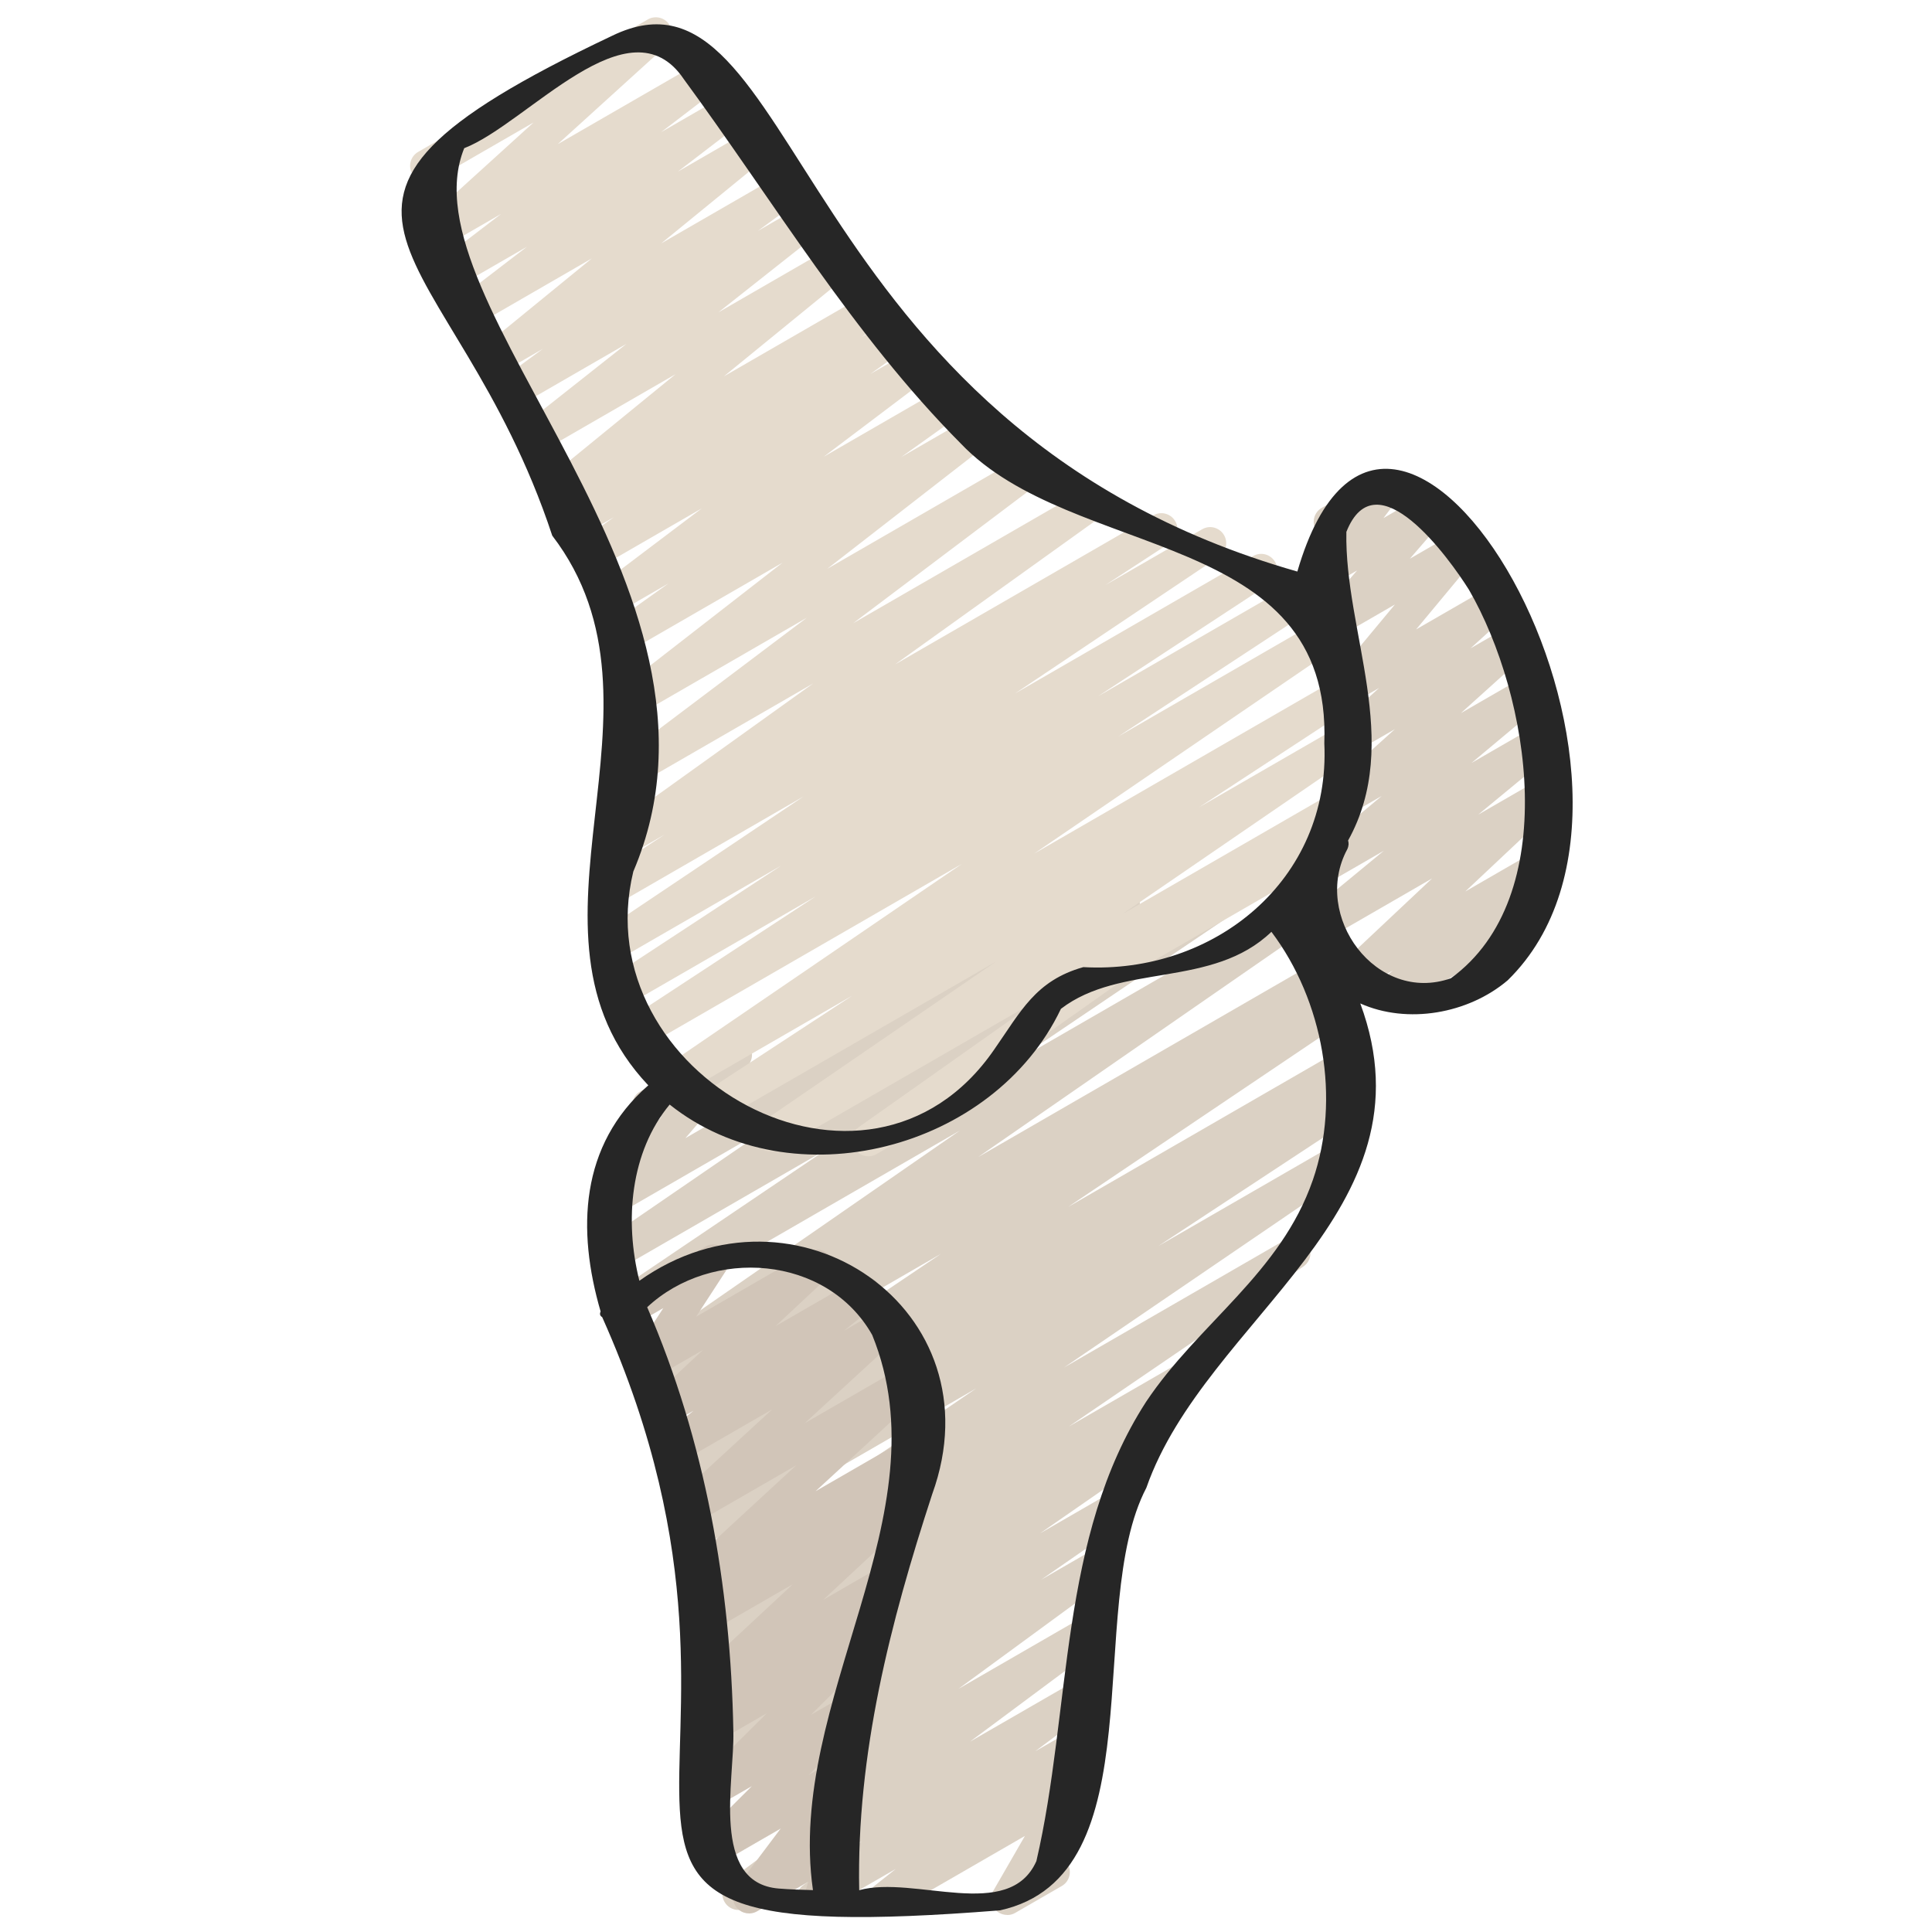
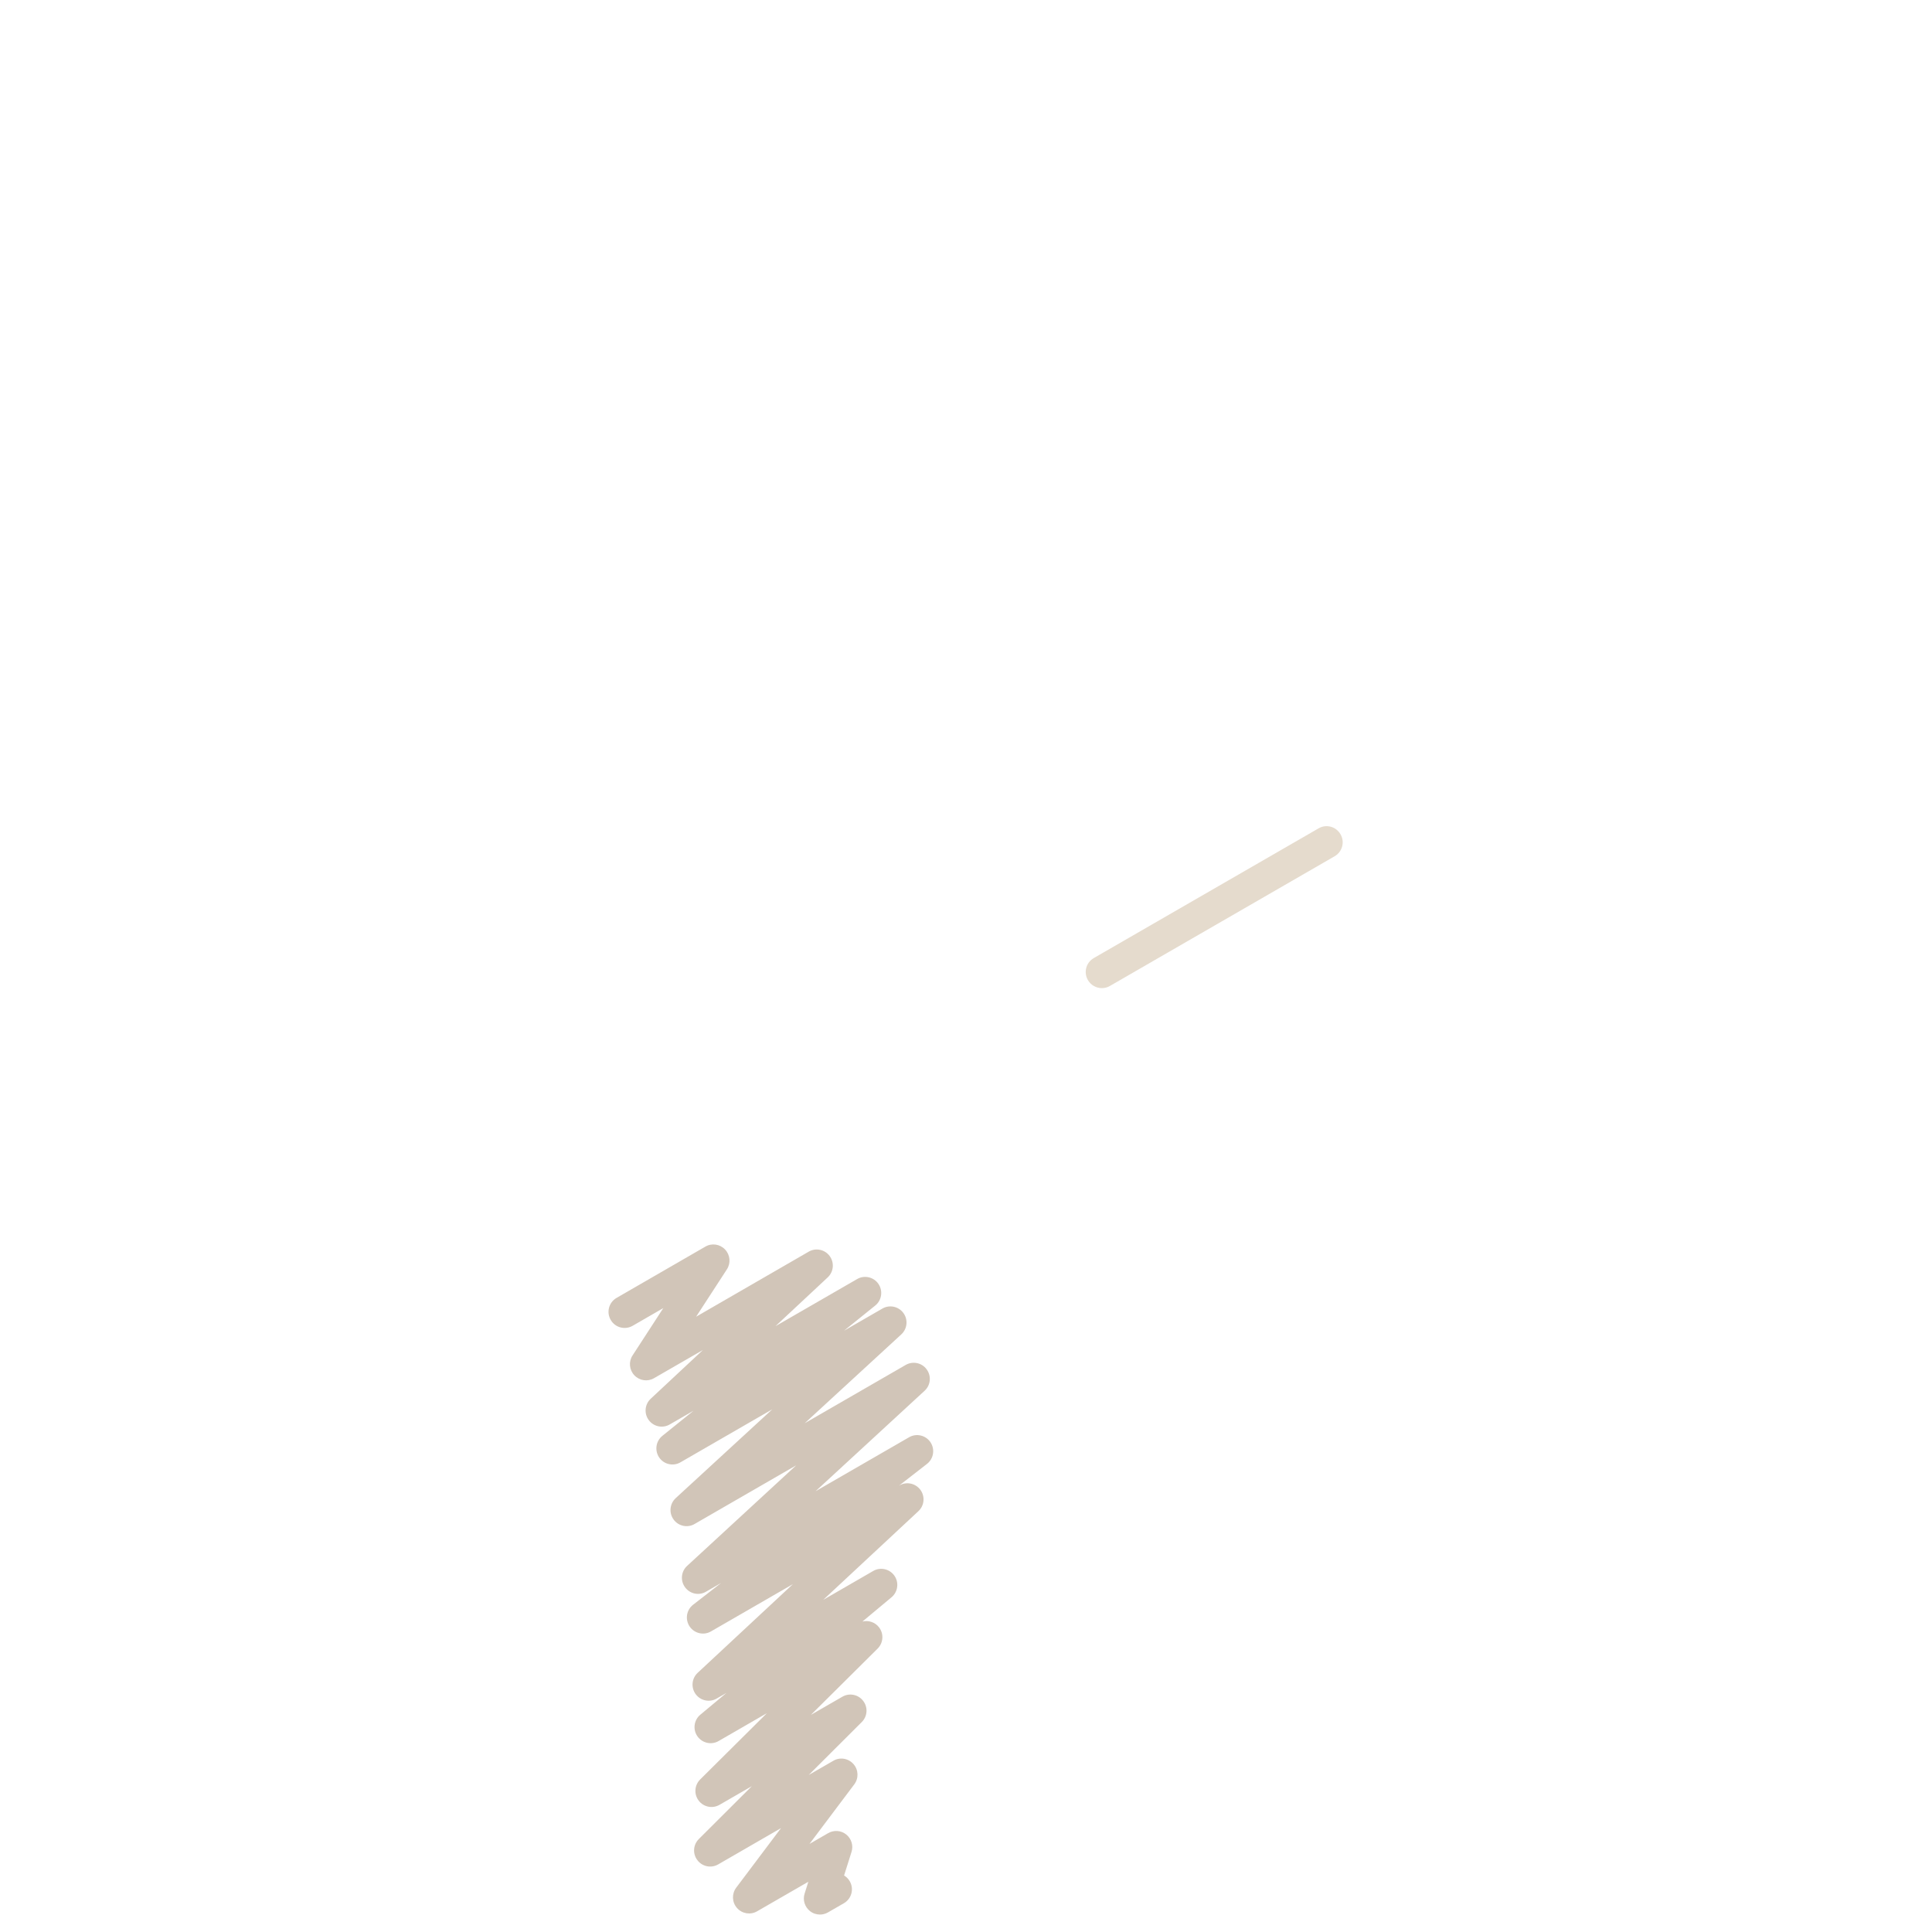
<svg xmlns="http://www.w3.org/2000/svg" width="125" height="125" viewBox="0 0 125 125" fill="none">
-   <path d="M89.969 65.325C89.642 65.325 89.319 65.171 89.119 64.885C88.808 64.446 88.883 63.842 89.292 63.492L90.115 62.79L88.073 63.967C87.621 64.233 87.035 64.115 86.717 63.685C86.402 63.263 86.454 62.669 86.84 62.306L92.658 56.833L85.846 60.767C85.381 61.042 84.777 60.902 84.469 60.46C84.162 60.015 84.246 59.408 84.662 59.062L89.533 55.044L85.8 57.198C85.335 57.469 84.733 57.34 84.425 56.894C84.117 56.45 84.198 55.844 84.612 55.498L89.4 51.498L86.987 52.89C86.533 53.158 85.937 53.033 85.625 52.6C85.312 52.169 85.375 51.571 85.769 51.215L90.246 47.179L87.802 48.59C87.348 48.858 86.756 48.733 86.442 48.302C86.127 47.873 86.187 47.275 86.581 46.917L89.229 44.51L87.612 45.442C87.177 45.696 86.621 45.6 86.294 45.212C85.971 44.825 85.969 44.263 86.29 43.875L90.25 39.112L86.904 41.044C86.469 41.3 85.906 41.198 85.579 40.806C85.256 40.415 85.262 39.846 85.596 39.46L87.802 36.91L86.092 37.898C85.665 38.146 85.117 38.058 84.79 37.685C84.463 37.312 84.442 36.763 84.742 36.367L85.929 34.796C85.61 34.76 85.31 34.579 85.138 34.281C84.848 33.783 85.019 33.146 85.519 32.858L89.035 30.829C89.46 30.577 90.008 30.669 90.337 31.042C90.665 31.415 90.685 31.965 90.385 32.36L89.506 33.523L92.112 32.019C92.548 31.76 93.11 31.865 93.437 32.256C93.76 32.648 93.754 33.217 93.421 33.602L91.217 36.15L94.26 34.394C94.696 34.14 95.252 34.237 95.579 34.623C95.902 35.01 95.904 35.573 95.583 35.96L91.623 40.723L96.569 37.869C97.027 37.602 97.617 37.725 97.929 38.156C98.244 38.585 98.183 39.183 97.79 39.542L95.146 41.946L97.779 40.427C98.237 40.16 98.831 40.283 99.142 40.717C99.454 41.148 99.392 41.746 98.998 42.102L94.519 46.14L98.796 43.671C99.26 43.398 99.862 43.531 100.171 43.975C100.479 44.419 100.398 45.025 99.983 45.371L95.204 49.365L99.325 46.985C99.79 46.715 100.392 46.848 100.702 47.292C101.008 47.737 100.925 48.344 100.508 48.69L95.639 52.708L99.392 50.542C99.846 50.275 100.431 50.396 100.748 50.823C101.062 51.246 101.01 51.84 100.625 52.202L94.804 57.679L98.873 55.329C99.337 55.058 99.935 55.192 100.244 55.629C100.554 56.069 100.479 56.673 100.071 57.023L98.685 58.206C99.05 58.175 99.404 58.39 99.598 58.727C99.887 59.225 99.717 59.862 99.217 60.15L90.496 65.183C90.333 65.279 90.152 65.323 89.975 65.323L89.969 65.325Z" fill="#DBD1C4" />
-   <path d="M65.169 123.896C64.9 123.896 64.633 123.792 64.431 123.592C64.098 123.258 64.031 122.744 64.267 122.333L66.312 118.785L57.742 123.733C57.269 124.008 56.664 123.869 56.36 123.419C56.054 122.967 56.146 122.356 56.575 122.017L57.956 120.919L53.1 123.723C52.625 123.998 52.014 123.856 51.71 123.396C51.406 122.935 51.512 122.319 51.952 121.99L55.762 119.127L48.3 123.433C47.825 123.715 47.215 123.565 46.908 123.104C46.604 122.644 46.715 122.025 47.156 121.696L55.852 115.227L46.46 120.648C45.985 120.931 45.373 120.781 45.067 120.317C44.764 119.852 44.877 119.233 45.323 118.906L55.456 111.485L46.552 116.625C46.069 116.906 45.452 116.752 45.152 116.281C44.852 115.808 44.979 115.187 45.437 114.867L50.944 111.052L46.527 113.602C46.05 113.883 45.427 113.729 45.127 113.258C44.827 112.785 44.954 112.165 45.412 111.844L52.648 106.827L46.4 110.433C45.912 110.715 45.289 110.558 44.994 110.081C44.696 109.602 44.835 108.975 45.302 108.662L47.581 107.154L46.229 107.933C45.746 108.217 45.127 108.062 44.827 107.585C44.527 107.11 44.658 106.487 45.121 106.171L60.283 95.825L45.835 104.165C45.35 104.448 44.733 104.294 44.431 103.817C44.133 103.342 44.264 102.719 44.729 102.402L63.164 89.827L45.237 100.179C44.748 100.467 44.129 100.304 43.829 99.825C43.533 99.346 43.673 98.719 44.142 98.406L57 89.944L44.629 97.085C44.139 97.373 43.512 97.21 43.217 96.723C42.923 96.24 43.071 95.608 43.55 95.304L44.41 94.756L44.112 94.927C43.625 95.208 43.008 95.052 42.708 94.577C42.41 94.1 42.544 93.477 43.01 93.16L60.879 81.123L43.083 91.398C42.594 91.685 41.967 91.523 41.671 91.035C41.377 90.552 41.525 89.921 42.004 89.617L43.021 88.969L42.371 89.344C41.887 89.629 41.271 89.471 40.969 89C40.671 88.527 40.798 87.904 41.256 87.585L62.104 73.146L40.815 85.435C40.325 85.719 39.708 85.56 39.41 85.085C39.112 84.61 39.246 83.985 39.71 83.671L53.489 74.36L40.073 82.108C39.59 82.394 38.973 82.237 38.671 81.763C38.371 81.287 38.502 80.665 38.962 80.348L49.992 72.781L40.069 78.51C39.633 78.767 39.071 78.665 38.746 78.275C38.421 77.883 38.427 77.315 38.758 76.929L42.817 72.217L42.467 72.419C41.967 72.706 41.329 72.537 41.044 72.037C40.754 71.54 40.925 70.902 41.425 70.615L47.092 67.344C47.529 67.088 48.09 67.188 48.414 67.579C48.739 67.971 48.733 68.54 48.402 68.925L44.344 73.638L72.185 57.562C72.673 57.281 73.29 57.435 73.587 57.908C73.887 58.383 73.756 59.006 73.296 59.323L62.264 66.89L78.031 57.788C78.517 57.502 79.135 57.66 79.435 58.138C79.733 58.612 79.6 59.237 79.135 59.552L65.35 68.867L83.008 58.671C83.496 58.39 84.108 58.544 84.41 59.015C84.708 59.487 84.581 60.11 84.123 60.429L63.281 74.865L85.139 62.244C85.633 61.958 86.26 62.119 86.552 62.606C86.846 63.09 86.698 63.721 86.219 64.025L85.198 64.675L85.879 64.283C86.365 63.996 86.983 64.156 87.283 64.633C87.581 65.11 87.448 65.733 86.981 66.05L69.104 78.092L86.583 68.002C87.077 67.717 87.702 67.877 87.996 68.365C88.29 68.848 88.142 69.479 87.662 69.783L86.767 70.35C87.246 70.125 87.825 70.285 88.11 70.742C88.406 71.221 88.267 71.848 87.798 72.16L74.939 80.623L86.181 74.135C86.669 73.854 87.283 74.006 87.585 74.483C87.883 74.958 87.752 75.581 87.287 75.898L68.842 88.479L83.223 80.177C83.71 79.896 84.327 80.048 84.625 80.525C84.925 81 84.794 81.623 84.331 81.94L69.162 92.29L75.889 88.408C76.375 88.123 77 88.279 77.296 88.763C77.594 89.24 77.454 89.867 76.987 90.179L73.764 92.312C74.156 92.252 74.573 92.425 74.8 92.785C75.1 93.258 74.973 93.879 74.514 94.2L67.285 99.213L71.767 96.625C72.244 96.342 72.867 96.496 73.167 96.969C73.467 97.442 73.34 98.062 72.881 98.383L67.362 102.208L71.004 100.106C71.481 99.829 72.094 99.975 72.398 100.437C72.7 100.902 72.587 101.521 72.142 101.848L62.012 109.269L70.312 104.477C70.79 104.198 71.4 104.348 71.704 104.806C72.008 105.265 71.898 105.885 71.456 106.215L62.756 112.687L69.642 108.715C70.115 108.435 70.727 108.579 71.031 109.042C71.335 109.502 71.229 110.119 70.79 110.448L66.981 113.308L69.108 112.081C69.575 111.802 70.185 111.944 70.49 112.396C70.796 112.848 70.704 113.458 70.275 113.798L68.804 114.967C69.179 114.835 69.602 114.919 69.894 115.21C70.227 115.544 70.294 116.058 70.058 116.469L67.96 120.104C68.379 120.021 68.846 120.2 69.077 120.602C69.367 121.1 69.196 121.737 68.696 122.025L65.687 123.762C65.525 123.858 65.346 123.902 65.167 123.902L65.169 123.896Z" fill="#DBD1C4" />
  <path d="M71.289 63.931C70.931 63.931 70.579 63.744 70.387 63.41C70.097 62.913 70.268 62.275 70.768 61.987L85.308 53.596C85.808 53.302 86.443 53.477 86.731 53.977C87.02 54.475 86.85 55.112 86.35 55.4L71.81 63.792C71.645 63.888 71.466 63.931 71.289 63.931Z" fill="#E5DBCD" />
-   <path d="M56.173 74.808C55.829 74.808 55.494 74.638 55.296 74.329C54.994 73.86 55.117 73.24 55.573 72.917L67.481 64.502L50.406 74.358C49.923 74.642 49.306 74.487 49.004 74.013C48.704 73.537 48.836 72.915 49.296 72.598L64.423 62.225L46.442 72.604C45.95 72.89 45.329 72.731 45.033 72.248C44.738 71.769 44.879 71.14 45.35 70.831L55.142 64.419L44.142 70.771C43.656 71.056 43.04 70.9 42.74 70.425C42.44 69.95 42.571 69.327 43.033 69.008L62.236 55.892L41.767 67.708C41.279 67.994 40.658 67.833 40.358 67.354C40.063 66.875 40.202 66.246 40.673 65.935L52.779 57.994L40.536 65.062C40.046 65.348 39.425 65.188 39.127 64.708C38.831 64.229 38.971 63.6 39.442 63.29L50.536 56.008L39.877 62.163C39.386 62.444 38.769 62.29 38.471 61.812C38.173 61.335 38.311 60.71 38.775 60.396L51.986 51.533L39.898 58.513C39.406 58.798 38.786 58.638 38.49 58.156C38.194 57.675 38.336 57.048 38.806 56.737L43.004 53.996L40.642 55.358C40.163 55.638 39.546 55.487 39.246 55.023C38.944 54.554 39.063 53.935 39.515 53.61L52.615 44.217L41.488 50.64C41.013 50.917 40.402 50.773 40.098 50.315C39.794 49.856 39.9 49.237 40.34 48.906L52.198 39.969L41.415 46.194C40.942 46.473 40.336 46.327 40.029 45.875C39.725 45.419 39.821 44.806 40.254 44.471L50.633 36.404L40.577 42.208C40.094 42.487 39.483 42.337 39.179 41.871C38.879 41.402 38.998 40.783 39.452 40.458L43.254 37.746L39.736 39.777C39.258 40.052 38.65 39.908 38.346 39.452C38.042 38.992 38.148 38.377 38.586 38.044L45.404 32.892L38.552 36.846C38.069 37.125 37.456 36.975 37.154 36.508C36.854 36.04 36.973 35.421 37.427 35.096L39.719 33.462L37.617 34.675C37.14 34.956 36.521 34.804 36.219 34.337C35.917 33.869 36.04 33.248 36.492 32.925L37.996 31.856L36.694 32.606C36.225 32.881 35.621 32.742 35.317 32.298C35.008 31.85 35.096 31.242 35.515 30.898L43.706 24.212L35.115 29.171C34.644 29.444 34.038 29.306 33.731 28.854C33.427 28.402 33.519 27.792 33.948 27.452L40.529 22.25L33.702 26.192C33.227 26.473 32.613 26.323 32.309 25.86C32.006 25.396 32.119 24.777 32.565 24.45L35.125 22.569L32.648 24C32.179 24.277 31.577 24.135 31.271 23.692C30.963 23.244 31.05 22.635 31.469 22.292L38.29 16.721L31.117 20.863C30.646 21.137 30.036 21 29.729 20.54C29.425 20.083 29.525 19.469 29.961 19.135L34.09 15.967L29.894 18.387C29.419 18.665 28.808 18.517 28.506 18.065C28.202 17.608 28.304 16.992 28.74 16.658L32.423 13.84L28.698 15.99C28.246 16.258 27.654 16.135 27.336 15.702C27.023 15.271 27.084 14.675 27.477 14.317L34.523 7.923L28.098 11.631C27.598 11.921 26.961 11.75 26.675 11.25C26.386 10.752 26.556 10.115 27.056 9.827L41.913 1.258C42.369 0.992 42.961 1.117 43.275 1.546C43.588 1.977 43.527 2.573 43.133 2.931L36.084 9.329L45.294 4.013C45.767 3.733 46.377 3.879 46.681 4.335C46.986 4.792 46.883 5.408 46.448 5.742L42.777 8.55L46.829 6.21C47.302 5.933 47.908 6.075 48.217 6.533C48.521 6.99 48.421 7.604 47.986 7.938L43.854 11.106L48.425 8.467C48.894 8.194 49.498 8.329 49.802 8.775C50.111 9.223 50.023 9.831 49.604 10.175L42.777 15.75L50.459 11.317C50.936 11.04 51.548 11.185 51.852 11.648C52.154 12.113 52.042 12.731 51.596 13.058L49.033 14.942L51.888 13.294C52.356 13.017 52.963 13.156 53.271 13.61C53.575 14.062 53.483 14.673 53.054 15.012L46.477 20.212L53.842 15.96C54.311 15.685 54.915 15.823 55.219 16.269C55.527 16.717 55.44 17.325 55.021 17.669L46.834 24.352L56.113 18.996C56.592 18.715 57.209 18.869 57.511 19.333C57.813 19.802 57.69 20.423 57.238 20.746L55.736 21.815L57.494 20.8C57.971 20.517 58.588 20.669 58.892 21.137C59.192 21.606 59.073 22.225 58.619 22.55L56.313 24.196L58.963 22.667C59.436 22.387 60.048 22.533 60.352 22.992C60.656 23.45 60.55 24.067 60.113 24.4L53.294 29.552L60.983 25.113C61.465 24.829 62.077 24.981 62.381 25.45C62.681 25.919 62.563 26.538 62.108 26.863L58.309 29.573L62.742 27.015C63.215 26.738 63.821 26.881 64.127 27.333C64.431 27.79 64.336 28.402 63.902 28.738L53.527 36.8L65.913 29.65C66.386 29.371 66.998 29.517 67.302 29.975C67.606 30.435 67.5 31.052 67.061 31.383L55.202 40.321L69.89 31.842C70.367 31.56 70.984 31.712 71.286 32.177C71.588 32.646 71.469 33.265 71.017 33.59L57.915 42.985L74.617 33.344C75.106 33.058 75.729 33.217 76.025 33.7C76.321 34.179 76.179 34.808 75.709 35.119L71.515 37.856L77.773 34.246C78.261 33.96 78.881 34.119 79.179 34.596C79.477 35.073 79.34 35.698 78.875 36.013L65.667 44.873L81.075 35.977C81.567 35.69 82.186 35.852 82.484 36.331C82.779 36.81 82.64 37.44 82.169 37.75L71.052 45.044L83.34 37.952C83.829 37.667 84.45 37.827 84.748 38.306C85.044 38.785 84.904 39.415 84.433 39.725L72.352 47.652L85.011 40.344C85.498 40.062 86.115 40.217 86.413 40.69C86.713 41.165 86.581 41.79 86.119 42.106L66.915 55.225L86.313 44.027C86.802 43.74 87.425 43.902 87.721 44.383C88.017 44.865 87.875 45.492 87.404 45.8L77.592 52.225L86.64 47.002C87.125 46.719 87.744 46.875 88.042 47.348C88.342 47.823 88.211 48.446 87.75 48.763L72.631 59.131L86.14 51.333C86.619 51.052 87.238 51.204 87.538 51.673C87.84 52.142 87.717 52.763 87.261 53.085L65.883 68.192C66.159 68.688 65.986 69.315 65.492 69.6L56.7 74.675C56.536 74.771 56.356 74.815 56.179 74.815L56.173 74.808Z" fill="#E5DBCD" />
  <path d="M53.05 123.871C52.818 123.871 52.585 123.794 52.398 123.642C52.064 123.373 51.927 122.925 52.058 122.517L52.3 121.748L48.985 123.66C48.556 123.91 48.012 123.819 47.685 123.448C47.356 123.077 47.335 122.529 47.633 122.131L50.531 118.279L46.468 120.625C46.018 120.888 45.439 120.773 45.123 120.356C44.804 119.942 44.841 119.356 45.214 118.985L48.643 115.565L46.554 116.771C46.102 117.033 45.523 116.919 45.206 116.502C44.889 116.088 44.929 115.5 45.3 115.131L49.62 110.84L46.498 112.642C46.031 112.917 45.431 112.779 45.123 112.338C44.814 111.896 44.895 111.287 45.31 110.942L47.002 109.531L46.368 109.896C45.916 110.162 45.327 110.042 45.01 109.612C44.697 109.187 44.75 108.594 45.139 108.231L51.3 102.494L46.004 105.55C45.531 105.829 44.922 105.683 44.618 105.231C44.314 104.775 44.41 104.163 44.843 103.827L46.658 102.417L45.681 102.981C45.227 103.252 44.635 103.127 44.322 102.696C44.008 102.269 44.064 101.673 44.454 101.315L51.512 94.808L44.943 98.6C44.491 98.869 43.9 98.748 43.583 98.315C43.27 97.888 43.327 97.292 43.716 96.931L49.966 91.183L44.029 94.61C43.56 94.885 42.954 94.748 42.65 94.3C42.343 93.85 42.431 93.24 42.856 92.898L44.875 91.271L43.331 92.162C42.877 92.429 42.289 92.306 41.975 91.881C41.66 91.456 41.712 90.862 42.1 90.5L45.479 87.344L42.318 89.167C41.904 89.41 41.375 89.333 41.043 88.981C40.712 88.633 40.662 88.1 40.925 87.698L42.916 84.633L40.935 85.777C40.435 86.067 39.797 85.896 39.512 85.396C39.222 84.898 39.393 84.26 39.893 83.973L45.637 80.656C46.054 80.412 46.583 80.494 46.912 80.842C47.243 81.19 47.293 81.723 47.031 82.125L45.039 85.19L52.322 80.983C52.777 80.717 53.366 80.838 53.679 81.265C53.993 81.69 53.941 82.283 53.554 82.646L50.172 85.804L55.454 82.756C55.922 82.481 56.529 82.621 56.833 83.067C57.139 83.517 57.052 84.127 56.627 84.469L54.606 86.098L57.089 84.665C57.545 84.398 58.135 84.521 58.45 84.95C58.762 85.377 58.706 85.973 58.316 86.333L52.064 92.083L58.597 88.312C59.056 88.046 59.643 88.167 59.956 88.598C60.27 89.025 60.214 89.621 59.825 89.979L52.768 96.481L58.814 92.992C59.287 92.715 59.895 92.858 60.2 93.31C60.504 93.767 60.408 94.379 59.975 94.715L58.156 96.129L58.191 96.108C58.645 95.84 59.233 95.965 59.55 96.392C59.862 96.817 59.81 97.41 59.42 97.773L53.262 103.51L56.493 101.644C56.96 101.371 57.56 101.506 57.868 101.948C58.177 102.39 58.095 102.998 57.681 103.344L55.8 104.913C56.189 104.817 56.62 104.954 56.877 105.292C57.193 105.706 57.154 106.294 56.783 106.663L52.464 110.952L54.502 109.777C54.95 109.517 55.529 109.629 55.847 110.046C56.166 110.46 56.129 111.046 55.756 111.417L52.325 114.84L53.918 113.921C54.343 113.669 54.889 113.76 55.218 114.133C55.547 114.504 55.568 115.052 55.27 115.45L52.373 119.302L53.581 118.604C53.956 118.388 54.418 118.423 54.754 118.694C55.087 118.963 55.225 119.41 55.093 119.819L54.612 121.344C54.76 121.431 54.887 121.558 54.979 121.717C55.268 122.215 55.097 122.852 54.597 123.14L53.572 123.731C53.41 123.825 53.229 123.871 53.05 123.871Z" fill="#D1C5B8" />
-   <path d="M97.546 63.427C110.45 50.817 90.096 15.825 83.938 36.979C50.862 27.554 51.792 -3.617 39.596 2.319C15.588 13.683 29.342 15.317 35.731 34.656C44.267 45.808 32.469 60.212 41.944 70.221C37.5 74.104 37.327 79.596 38.86 84.854C38.779 85.021 38.829 85.138 38.962 85.219C52.835 116.254 29.904 126.356 64.69 123.6C74.921 121.373 70.102 104.035 74.169 96.26C78.017 85.25 93.013 78.448 88.01 64.923C91.06 66.285 94.996 65.592 97.546 63.427ZM40.975 56.388C48.812 38.025 25.96 19.627 30.035 9.588C34.121 8.002 40.733 -0.102 44.244 5.123C50.054 13.031 55.21 21.7 62.148 28.681C69.412 36.333 86.192 34.15 85.683 48.092C86.104 56.944 78.544 63.044 70.09 62.573C66.992 63.446 66.044 65.448 64.329 67.898C56.102 79.86 37.792 69.519 40.975 56.388ZM50.383 122.188C45.94 121.831 47.531 115.194 47.448 112.017C47.279 102.6 45.621 93.24 41.873 84.575C46.046 80.681 53.5 81.19 56.431 86.371C61.165 98 50.844 109.992 52.598 122.29C51.856 122.273 51.117 122.246 50.383 122.188ZM84.938 76.352C82.846 82.394 77.56 85.598 74.156 90.69C68.483 99.454 69.333 110.598 67.054 120.413C65.29 124.383 59.163 121.31 55.59 122.294C55.413 113.475 57.6 104.973 60.315 96.667C64.65 84.704 51.417 75.742 41.367 82.865C40.392 78.971 40.785 74.531 43.327 71.465C51.26 77.787 64.298 74.394 68.642 65.271C72.506 62.3 78.458 63.952 82.26 60.288C85.619 64.742 86.756 71.1 84.938 76.354V76.352ZM87.171 54.942C87.275 54.712 87.269 54.535 87.221 54.381C90.773 47.983 86.981 40.885 87.11 34.413C89.044 29.529 93.785 36.152 95.042 38.158C99.035 45.058 101.075 58.065 93.871 63.294C89.056 64.99 84.84 59.252 87.171 54.942Z" fill="#262626" />
</svg>